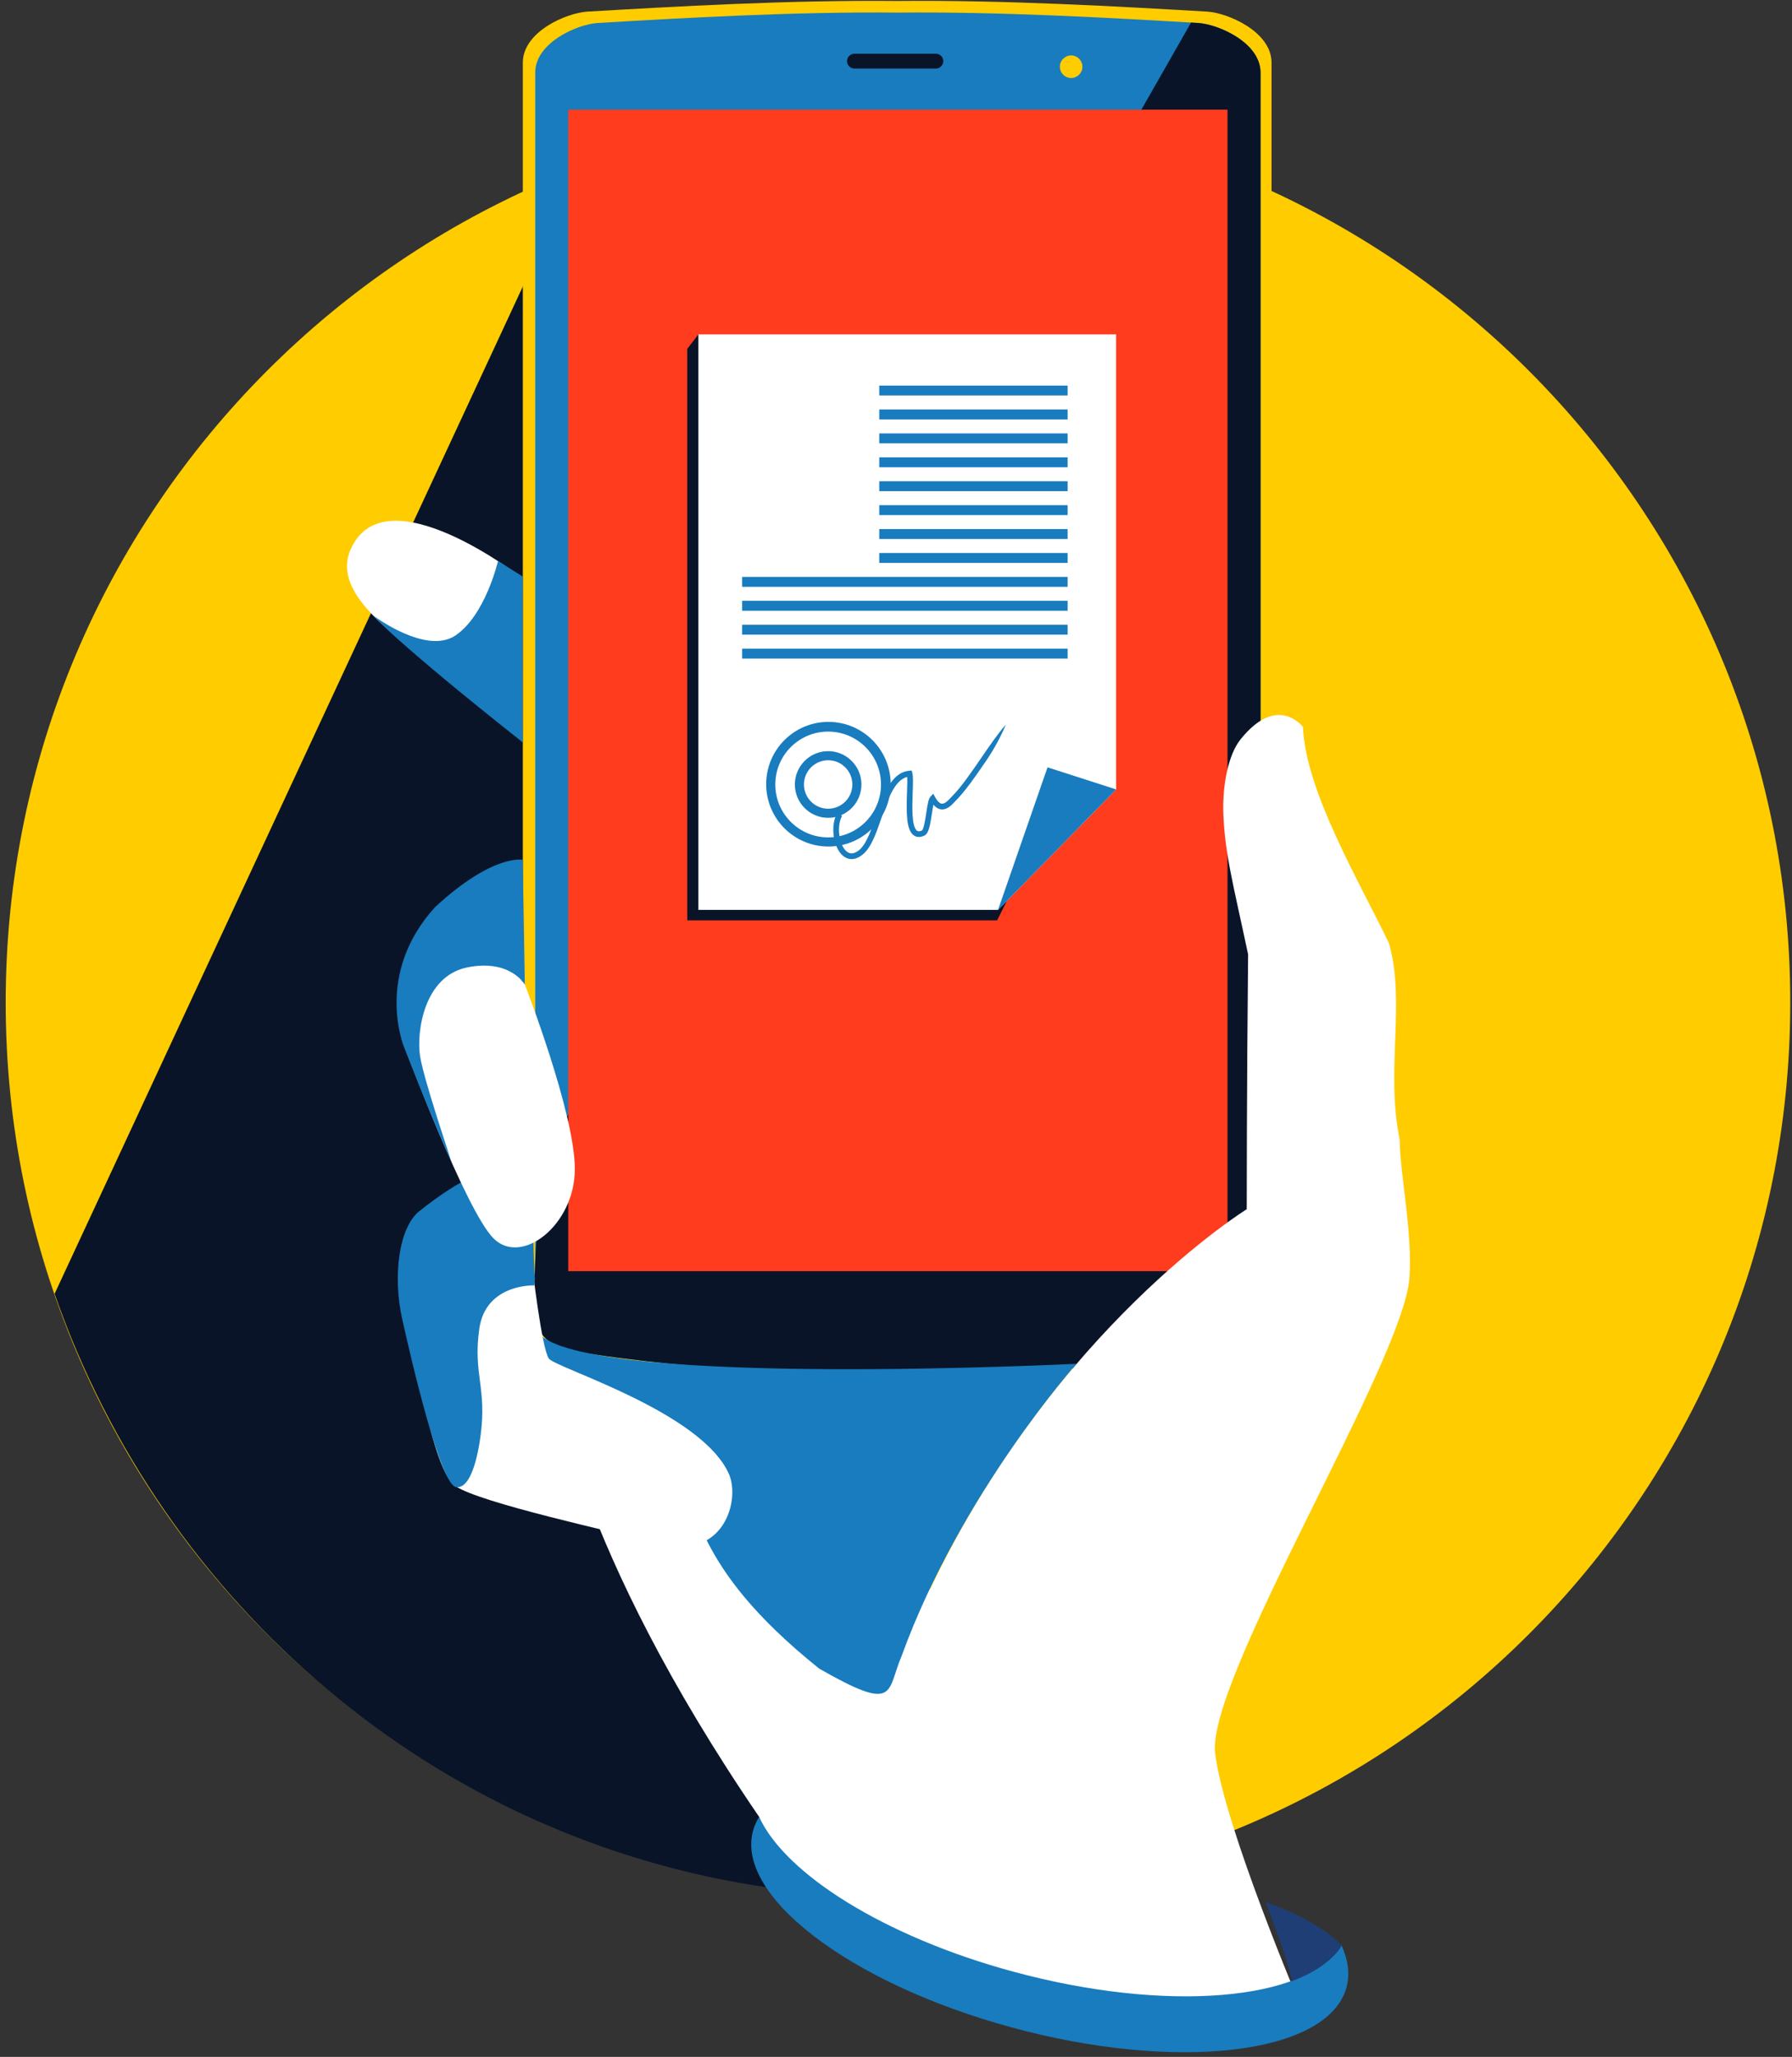
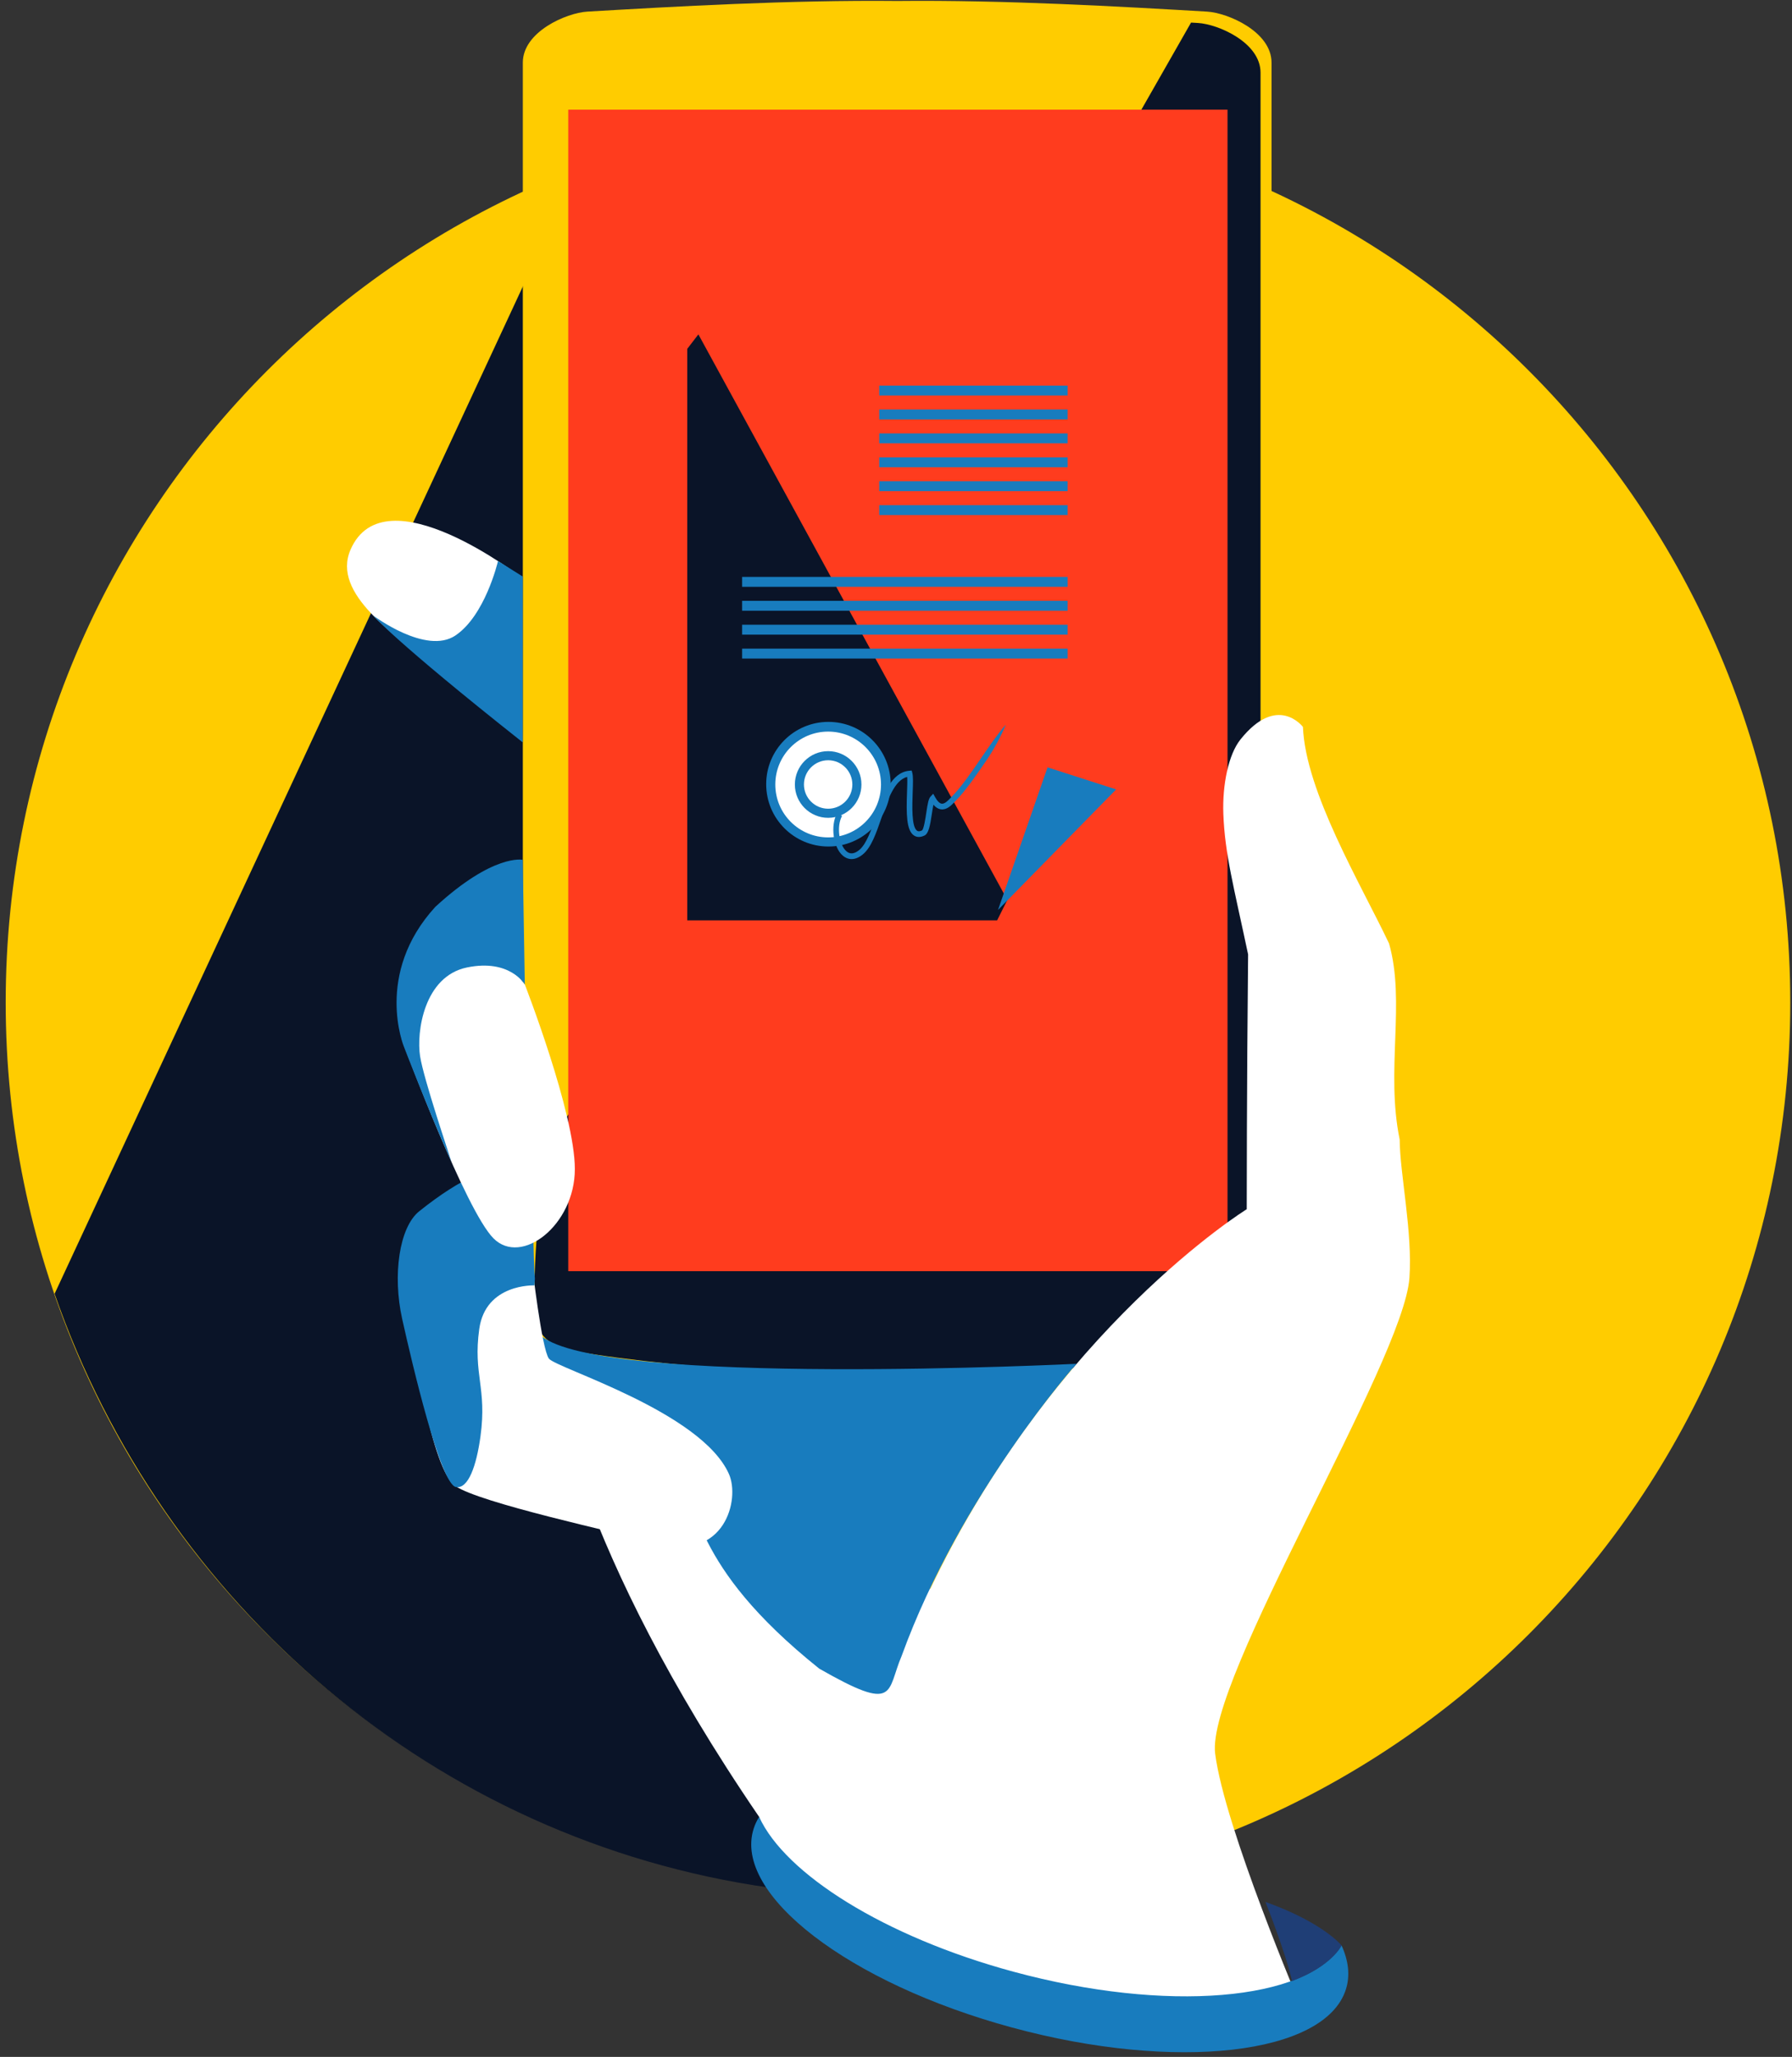
<svg xmlns="http://www.w3.org/2000/svg" width="305px" height="350px" viewBox="0 0 305 350" version="1.1">
  <rect x="0" y="0" width="305" height="350" fill="#333333" stroke="none" />
  <title>07</title>
  <desc>Created with Sketch.</desc>
  <defs />
  <g id="final" stroke="none" stroke-width="1" fill="none" fill-rule="evenodd">
    <g id="main" transform="translate(-483, -525)">
      <g id="07" transform="translate(483, 525)">
        <g id="Layer_3">
          <g id="Group">
            <path d="M304.705,170.582 C304.705,254.532 236.712,322.584 152.838,322.584 C68.964,322.584 0.969,254.532 0.969,170.582 C0.969,86.629 68.963,18.574 152.837,18.574 C236.711,18.574 304.705,86.63 304.705,170.582 L304.705,170.582 Z" id="Shape" fill="#FFCC00" />
            <path d="M131.02,321.206 L91.894,42.497 L9.293,220.148 C27.683,273.031 74.136,313.162 131.02,321.206 L131.02,321.206 Z" id="Shape" fill="#0A1428" />
            <path d="M205.438,1.977 C190.807,1.121 171.024,-0.024 152.702,0.164 C134.382,-0.023 114.599,1.121 99.967,1.977 C96.416,2.184 88.986,5.398 88.986,10.652 L88.986,227.642 C88.986,231.182 91.921,233.45 95.425,234.054 C116.842,237.731 145.466,238.39 152.011,238.493 L152.011,238.514 C152.011,238.514 152.263,238.51 152.702,238.504 C153.143,238.51 153.393,238.514 153.393,238.514 L153.393,238.493 C159.939,238.391 188.564,237.732 209.979,234.054 C213.485,233.45 216.416,231.182 216.416,227.642 L216.416,10.652 C216.417,5.398 208.988,2.184 205.438,1.977 L205.438,1.977 Z" id="Shape" fill="#FFCC00" />
-             <path d="M203.904,3.911 C189.732,3.078 170.567,1.964 152.818,2.145 C135.071,1.963 115.905,3.078 101.733,3.911 C98.293,4.114 91.095,7.242 91.095,12.357 L91.095,223.606 C91.095,227.055 93.94,229.266 97.333,229.849 C118.08,233.431 145.809,234.072 152.149,234.174 L152.149,234.193 C152.149,234.193 152.393,234.191 152.819,234.184 C153.246,234.191 153.49,234.193 153.49,234.193 L153.49,234.174 C159.831,234.072 187.56,233.431 208.308,229.849 C211.703,229.266 214.544,227.055 214.544,223.606 L214.544,12.357 C214.543,7.242 207.343,4.114 203.904,3.911 L203.904,3.911 Z" id="Shape" fill="#187CBE" />
            <path d="M97.333,229.849 C118.08,233.431 145.809,234.072 152.149,234.174 L152.149,234.193 C152.149,234.193 152.393,234.191 152.819,234.184 C153.246,234.191 153.49,234.193 153.49,234.193 L153.49,234.174 C159.831,234.072 187.56,233.431 208.308,229.849 C211.703,229.266 214.544,227.055 214.544,223.606 L214.544,12.357 C214.544,7.242 207.344,4.114 203.905,3.911 C203.519,3.889 203.113,3.864 202.718,3.841 L93.815,194.734 C90.15,210.115 91.094,223.605 91.094,223.605 C91.094,227.055 93.939,229.266 97.333,229.849 L97.333,229.849 Z" id="Shape" fill="#0A1428" />
            <rect id="Rectangle-path" fill="#FF3C1E" x="96.715" y="18.658" width="112.208" height="197.642" />
-             <path d="M160.546,10.404 C160.546,11.1 159.98,11.664 159.286,11.664 L145.427,11.664 C144.733,11.664 144.168,11.1 144.168,10.404 L144.168,10.404 C144.168,9.705 144.733,9.142 145.427,9.142 L159.286,9.142 C159.98,9.142 160.546,9.705 160.546,10.404 L160.546,10.404 L160.546,10.404 Z" id="Shape" fill="#0A1428" />
            <polyline id="Shape" fill="#0A1428" points="118.865 56.897 116.971 59.359 116.971 156.606 169.713 156.606 171.45 153.136" />
            <ellipse id="Oval" fill="#FFCC00" cx="182.308" cy="11.354" rx="1.919" ry="1.921" />
-             <polygon id="Shape" fill="#FFFFFF" points="169.867 154.829 118.865 154.829 118.865 56.897 189.969 56.897 189.969 134.327" />
            <path d="M93.424,231.181 C94.22,235.238 97.77,263.133 129.206,309.159 C131.361,338.509 206.467,347.379 206.467,347.379 L221.474,341.595 C221.474,341.595 208.421,310.968 206.822,298.407 C205.223,285.845 238.872,231.647 239.884,217.468 C240.443,209.614 238.263,199.767 238.227,193.905 C235.804,182.129 239.261,170.53 236.418,160.544 C231.56,150.326 222.202,134.726 221.761,123.693 C221.761,123.693 217.425,117.932 211.117,125.841 C209.091,128.38 208.032,133.526 208.215,138.496 C208.469,145.322 209.975,150.809 212.429,162.402 C212.195,184.667 212.195,205.76 212.195,205.76 C212.195,205.76 179.55,225.923 158.343,270.335 C142.142,272.646 124.525,234.43 124.525,234.43 L93.424,231.181 L93.424,231.181 Z" id="Shape" fill="#FFFFFF" />
            <path d="M183.225,232.063 C183.225,232.063 163.479,254.191 153.472,281.741 C150.841,287.891 152.769,291.562 139.434,283.935 C117.012,265.971 119.61,255.812 114.367,250.317 C98.637,233.837 92.029,233.648 92.046,227.263 C102.345,236.1 183.225,232.063 183.225,232.063 L183.225,232.063 Z" id="Shape" fill="#187CBE" />
            <path d="M70.152,209.529 C70.152,209.529 67.153,214.314 68.786,221.673 C70.421,229.035 73.408,249.991 77.494,252.853 C81.577,255.714 104.606,260.701 112.214,262.666 C123.291,265.613 126.004,255.172 124.062,250.808 C119.332,240.191 94.649,232.818 93.424,231.181 C92.198,229.545 90.564,215.236 90.564,215.236 C90.564,215.236 86.902,200.944 70.152,209.529 L70.152,209.529 Z" id="Shape" fill="#FFFFFF" />
            <path d="M81.57,226.139 C82.654,218.363 90.965,218.725 90.965,218.725 L91.038,217.597 C90.854,216.139 90.49,199.779 90.49,199.779 C90.49,199.779 86.139,194.264 71.351,206.107 C67.932,208.846 66.8,217.004 68.446,224.409 C70.138,232.023 74.939,252.463 77.585,253.031 C79.703,253.414 81.088,249.422 81.776,244.425 C82.919,236.121 80.488,233.914 81.57,226.139 L81.57,226.139 Z" id="Shape" fill="#187CBE" />
            <polygon id="Shape" fill="#187CBE" points="178.29 130.571 189.969 134.327 169.867 154.829" />
            <path d="M89.325,167.522 C89.325,167.522 80.492,155.149 74.519,156.634 C64.042,168.074 68.959,178.397 68.959,178.397 C68.959,178.397 79.234,205.961 83.998,210.725 C88.758,215.494 97.839,208.457 97.839,198.926 C97.839,189.391 89.325,167.522 89.325,167.522 L89.325,167.522 L89.325,167.522 Z" id="Shape" fill="#FFFFFF" />
            <path d="M228.328,331.024 C222.487,340.466 198.536,342.568 172.472,335.499 C150.515,329.548 133.632,318.866 129.206,309.158 C128.809,309.798 128.493,310.47 128.268,311.18 C124.739,322.317 144.443,337.462 172.277,345.011 C200.113,352.559 225.54,349.648 229.071,338.511 C229.818,336.159 229.516,333.627 228.328,331.024 L228.328,331.024 Z" id="Shape" fill="#187CBE" />
-             <path d="M228.345,331.049 C228.345,331.049 225.209,327.132 215.383,323.632 C215.383,323.632 218.854,332.366 219.911,337.103 C226.765,334.48 228.345,331.049 228.345,331.049 L228.345,331.049 Z" id="Shape" fill="#1F3E76" />
+             <path d="M228.345,331.049 C228.345,331.049 225.209,327.132 215.383,323.632 C215.383,323.632 218.854,332.366 219.911,337.103 C226.765,334.48 228.345,331.049 228.345,331.049 Z" id="Shape" fill="#1F3E76" />
            <path d="M88.971,146.307 C88.971,146.307 84.009,145.193 74.096,154.306 C63.62,165.746 68.752,178.119 68.752,178.119 C68.752,178.119 72.789,188.668 76.857,197.759 C76.447,196.412 72.115,183.641 71.499,179.736 C70.852,175.633 72.146,166.134 79.481,164.623 C86.815,163.113 89.324,167.523 89.324,167.523 L88.971,146.307 L88.971,146.307 Z" id="Shape" fill="#187CBE" />
            <path d="M88.844,98.329 C88.844,98.329 65.478,80.149 59.663,93.529 C56.381,101.074 67.224,108.005 75.069,114.467 C82.318,120.438 88.945,126.213 88.945,126.213 L88.844,98.329 L88.844,98.329 Z" id="Shape" fill="#FFFFFF" />
            <path d="M84.762,95.469 C84.661,95.877 82.517,104.763 77.517,108.133 C72.518,111.503 63.557,104.764 63.557,104.764 C63.557,104.764 66.786,108.768 88.966,126.319 C88.981,104.881 88.981,98.112 88.981,98.112 L84.762,95.469 L84.762,95.469 Z" id="Shape" fill="#187CBE" />
            <ellipse id="Oval" fill="#187CBE" cx="141" cy="133.44" rx="10.595" ry="10.604" />
            <ellipse id="Oval" fill="#FFFFFF" cx="140.952" cy="133.489" rx="8.994" ry="9.002" />
            <path d="M140.952,139.16 C137.827,139.16 135.287,136.617 135.287,133.49 C135.287,130.362 137.827,127.817 140.952,127.817 C144.076,127.817 146.618,130.362 146.618,133.49 C146.618,136.616 144.076,139.16 140.952,139.16 L140.952,139.16 Z M140.952,129.363 C138.68,129.363 136.832,131.214 136.832,133.489 C136.832,135.762 138.68,137.612 140.952,137.612 C143.224,137.612 145.072,135.762 145.072,133.489 C145.072,131.214 143.224,129.363 140.952,129.363 L140.952,129.363 Z" id="Shape" fill="#187CBE" />
            <g transform="translate(125.665, 65.327)" id="Rectangle-path" fill="#187CBE">
              <rect x="23.986" y="0.286" width="32.062" height="1.685" />
              <rect x="23.986" y="4.353" width="32.062" height="1.686" />
              <rect x="23.986" y="8.423" width="32.062" height="1.686" />
              <rect x="23.986" y="12.493" width="32.062" height="1.687" />
              <rect x="23.986" y="16.562" width="32.062" height="1.686" />
              <rect x="23.986" y="20.632" width="32.062" height="1.686" />
-               <rect x="23.986" y="24.699" width="32.062" height="1.687" />
-               <rect x="23.986" y="28.771" width="32.062" height="1.686" />
              <rect x="0.646" y="32.839" width="55.403" height="1.687" />
              <rect x="0.646" y="36.909" width="55.403" height="1.686" />
              <rect x="0.646" y="40.978" width="55.403" height="1.686" />
              <rect x="0.646" y="45.047" width="55.403" height="1.686" />
            </g>
            <path d="M144.945,146.182 C144.283,146.183 143.779,145.877 143.465,145.613 C141.803,144.211 141.295,140.487 142.475,138.365 L143.319,138.835 C142.365,140.549 142.774,143.766 144.086,144.872 C144.7,145.389 145.401,145.315 146.23,144.646 C147.456,143.655 148.292,141.229 149.102,138.883 C150.366,135.219 151.674,131.431 154.764,131.152 L155.169,131.115 L155.274,131.508 C155.438,132.123 155.397,133.304 155.341,134.801 C155.257,137.157 155.128,140.719 156.094,141.362 C156.165,141.412 156.383,141.555 156.923,141.307 C157.234,141.078 157.51,139.266 157.656,138.292 C157.883,136.788 158.03,135.918 158.382,135.543 L158.835,135.062 L159.156,135.641 C159.535,136.324 159.925,136.709 160.284,136.756 C160.798,136.81 161.345,136.236 161.749,135.81 L161.955,135.597 C163.584,133.965 165.318,131.431 166.997,128.98 C168.466,126.836 169.852,124.812 171.199,123.299 L171.199,123.299 C170.334,125.333 169.244,127.409 167.795,129.527 C166.092,132.014 164.329,134.586 162.64,136.281 L162.451,136.477 C161.934,137.02 161.15,137.85 160.163,137.715 C159.694,137.655 159.263,137.396 158.865,136.928 C158.77,137.392 158.682,137.982 158.612,138.438 C158.293,140.55 158.047,141.856 157.327,142.187 C156.644,142.501 156.048,142.496 155.56,142.167 C154.249,141.294 154.246,138.425 154.378,134.766 C154.413,133.761 154.448,132.798 154.402,132.194 C152.233,132.773 151.107,136.036 150.016,139.199 C149.123,141.788 148.279,144.235 146.836,145.399 C146.116,145.983 145.478,146.182 144.945,146.182 L144.945,146.182 Z" id="Shape" fill="#187CBE" />
          </g>
        </g>
      </g>
    </g>
  </g>
</svg>